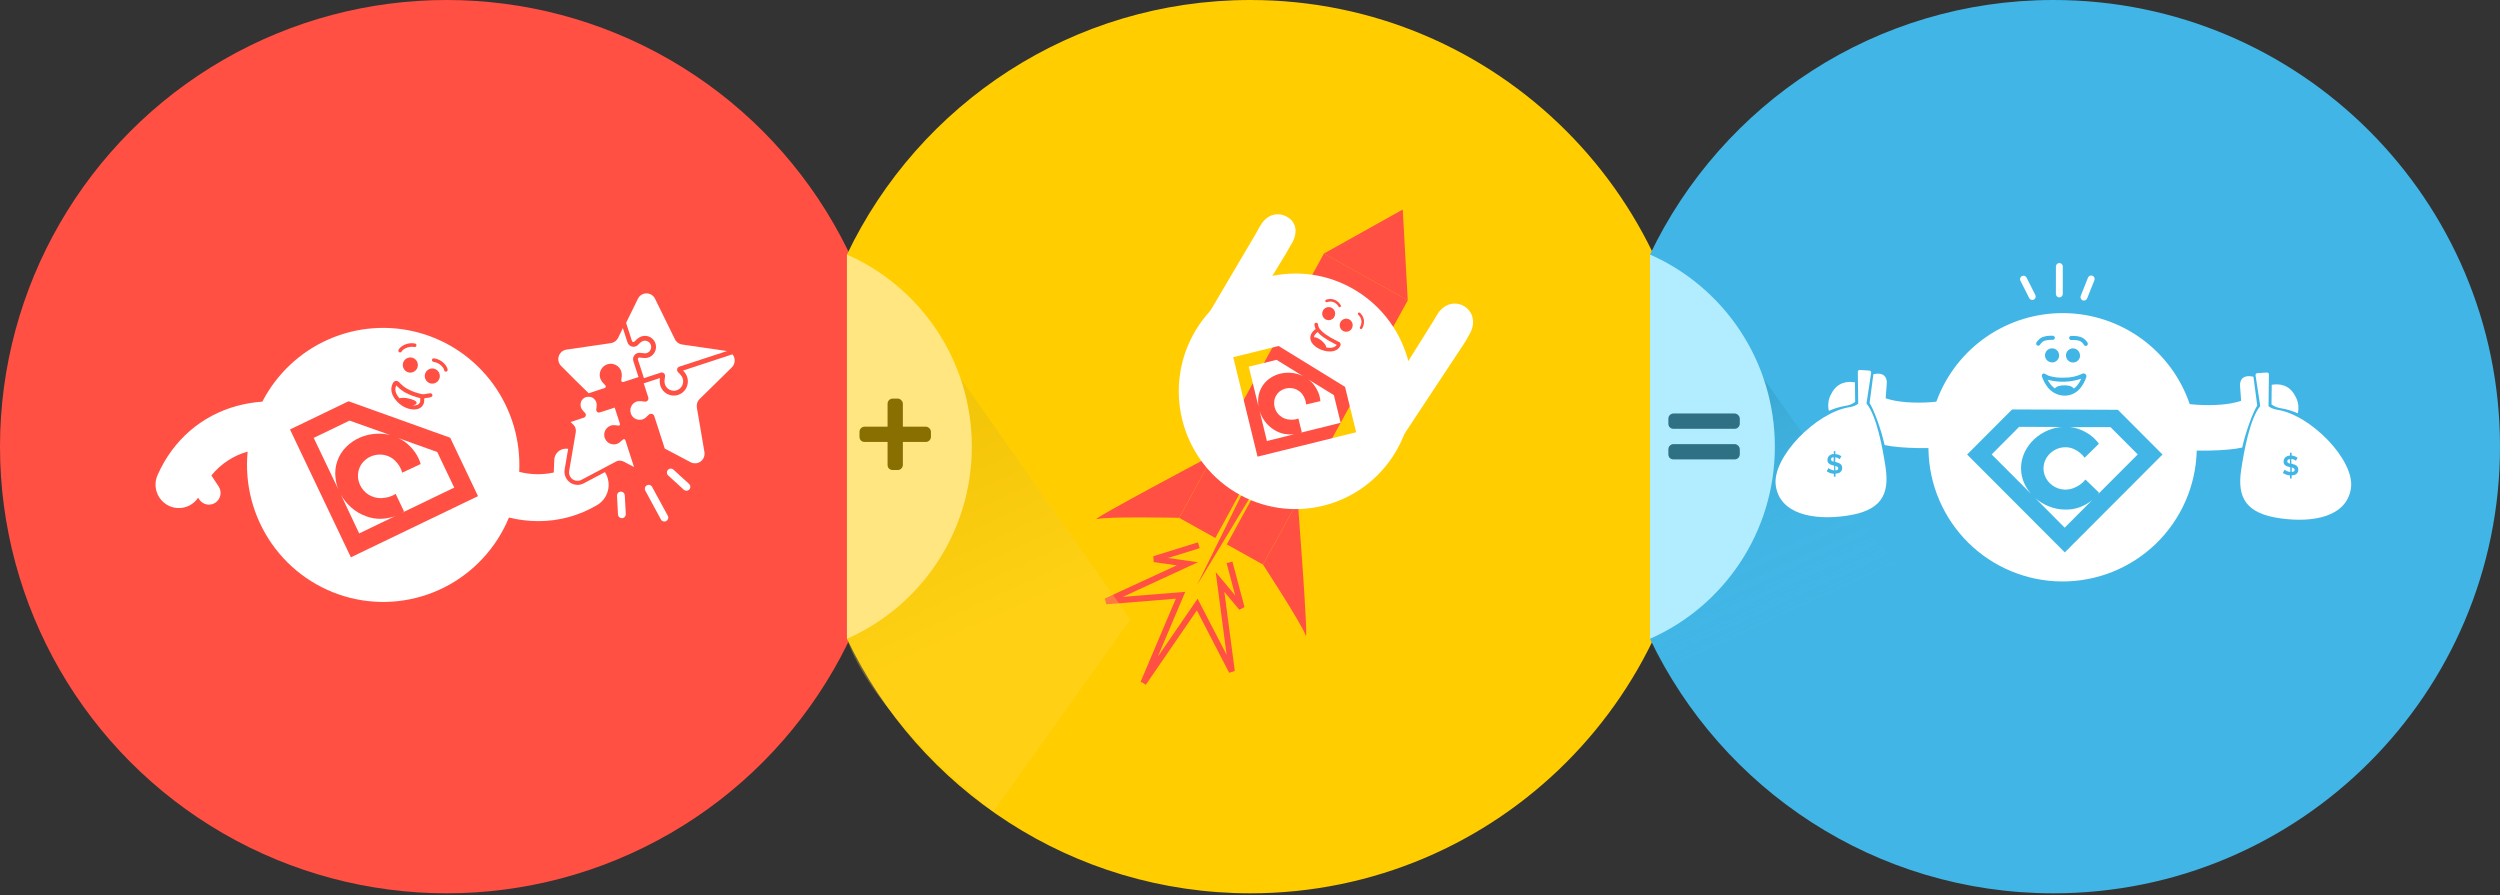
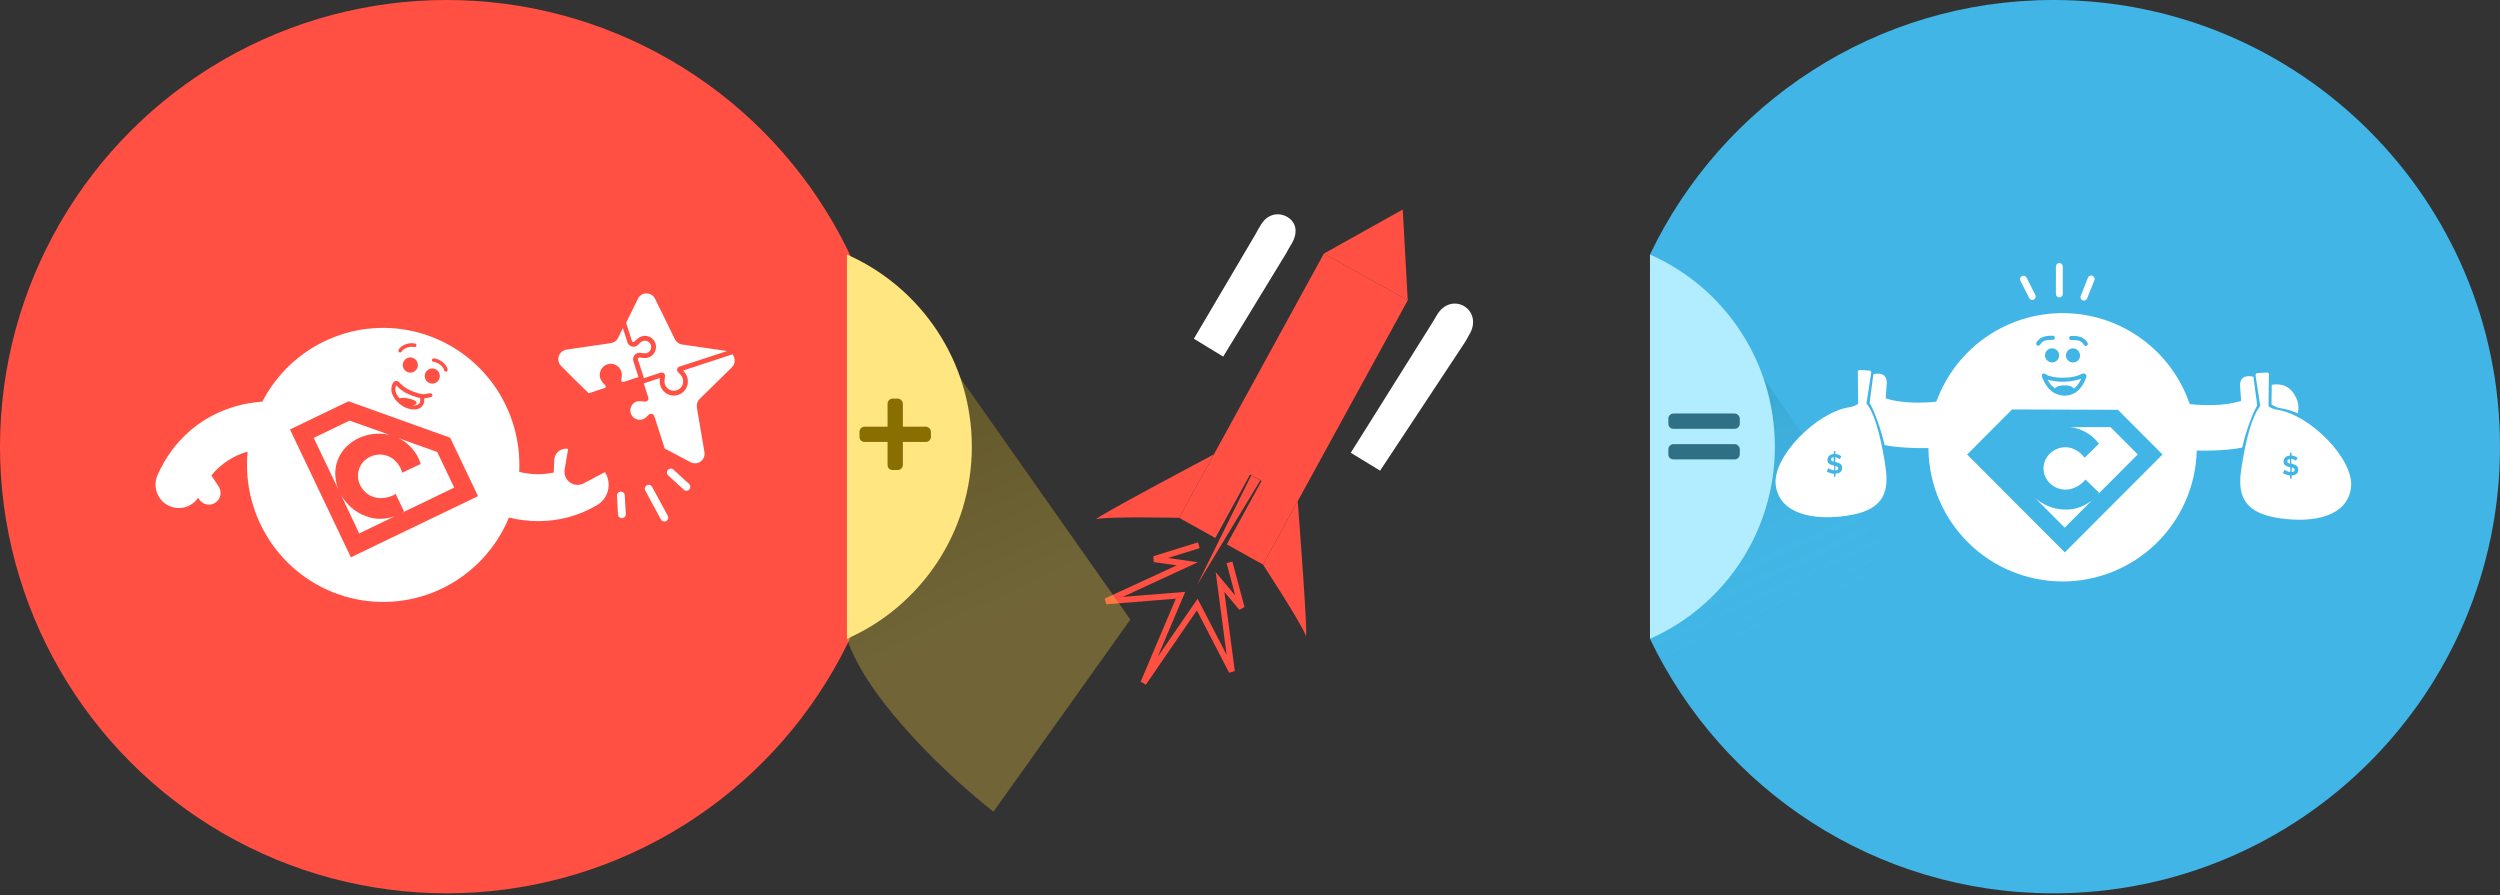
<svg xmlns="http://www.w3.org/2000/svg" width="980" height="351" viewBox="0 0 980 351" fill="none">
  <rect x="0" y="0" width="980" height="351" fill="#333333" stroke="none" />
  <circle cx="175.09" cy="175.09" r="175.09" fill="#FF5043" />
  <g clip-path="url(#clip0_2673_11132)">
    <path d="M261.843 184.173C261.704 184.323 261.595 184.498 261.524 184.69C261.452 184.882 261.419 185.086 261.427 185.291C261.434 185.495 261.482 185.697 261.568 185.882C261.654 186.068 261.775 186.235 261.925 186.373L268.036 191.961C268.183 192.099 268.356 192.206 268.545 192.276C268.733 192.347 268.934 192.379 269.135 192.371C269.336 192.364 269.533 192.316 269.716 192.232C269.899 192.147 270.063 192.027 270.2 191.879C270.337 191.731 270.443 191.556 270.513 191.367C270.583 191.177 270.615 190.975 270.607 190.773C270.6 190.571 270.553 190.372 270.469 190.188C270.385 190.004 270.266 189.839 270.118 189.701L264.008 184.113C263.862 183.974 263.69 183.865 263.502 183.793C263.314 183.721 263.114 183.686 262.913 183.692C262.712 183.697 262.514 183.743 262.331 183.826C262.147 183.908 261.981 184.026 261.843 184.173Z" fill="white" />
    <path d="M242.265 193.204C242.129 193.352 242.023 193.525 241.953 193.714C241.884 193.903 241.852 194.103 241.861 194.304L242.249 201.636C242.256 201.838 242.303 202.037 242.387 202.221C242.471 202.405 242.59 202.57 242.737 202.708C242.885 202.846 243.058 202.953 243.246 203.023C243.435 203.093 243.635 203.126 243.836 203.118C244.037 203.111 244.235 203.063 244.418 202.979C244.6 202.894 244.765 202.775 244.902 202.626C245.038 202.478 245.145 202.304 245.215 202.114C245.285 201.924 245.317 201.723 245.309 201.52L244.916 194.2C244.904 193.896 244.804 193.602 244.626 193.355C244.449 193.108 244.203 192.92 243.919 192.814C243.635 192.708 243.327 192.689 243.032 192.76C242.738 192.83 242.471 192.987 242.265 193.21V193.204Z" fill="white" />
    <path d="M253.649 190.196C253.469 190.279 253.308 190.397 253.173 190.542C252.966 190.768 252.83 191.051 252.784 191.355C252.737 191.658 252.781 191.969 252.911 192.247L259.043 203.55C259.129 203.733 259.249 203.897 259.398 204.034C259.546 204.17 259.72 204.275 259.909 204.344C260.098 204.413 260.299 204.443 260.499 204.434C260.7 204.425 260.897 204.376 261.079 204.29C261.261 204.204 261.424 204.083 261.56 203.933C261.695 203.784 261.8 203.609 261.868 203.419C261.937 203.228 261.967 203.026 261.958 202.824C261.948 202.622 261.9 202.424 261.814 202.241L255.682 190.966C255.6 190.78 255.482 190.612 255.335 190.473C255.188 190.333 255.015 190.224 254.826 190.153C254.636 190.081 254.435 190.048 254.233 190.055C254.031 190.063 253.832 190.111 253.649 190.196Z" fill="white" />
    <path d="M132.217 180.769C132.931 178.701 134.099 176.821 135.633 175.269C137.163 173.704 138.978 172.449 140.978 171.573C143.053 170.662 145.276 170.138 147.537 170.028C149.391 169.919 151.25 170.105 153.046 170.578L137.01 164.874L122.98 171.65L132.6 191.786C132.028 190.314 131.66 188.771 131.507 187.199C131.26 185.029 131.503 182.831 132.217 180.769Z" fill="white" />
    <path d="M149.443 203.369C147.426 203.43 145.417 203.092 143.529 202.373C141.308 201.593 139.264 200.373 137.517 198.787C135.997 197.424 134.706 195.823 133.691 194.046L140.797 209.105L154.936 202.291C154.674 202.39 154.417 202.489 154.143 202.577C152.617 203.044 151.037 203.31 149.443 203.369Z" fill="white" />
    <path d="M159.835 156.145C161.873 156.525 163.453 157.245 163.305 158.026C163.223 158.494 162.589 158.802 161.666 158.906C162.297 159.003 162.941 158.947 163.546 158.741C163.798 158.652 164.027 158.506 164.216 158.316C164.405 158.126 164.55 157.895 164.639 157.641C164.722 157.35 164.751 157.047 164.726 156.745C164.708 156.516 164.708 156.286 164.726 156.057C162.672 155.592 160.688 154.852 158.829 153.857C157.723 153.233 156.707 152.457 155.812 151.553C155.752 151.492 155.686 151.415 155.621 151.338C155.555 151.261 155.451 151.151 155.364 151.069C155.25 151.291 155.16 151.526 155.096 151.767C154.67 153.208 155.435 154.814 156.566 156.112C157.645 155.883 158.761 155.895 159.835 156.145Z" fill="white" />
    <path d="M237.334 185.4C237.269 185.29 237.198 185.185 237.127 185.075L228.797 189.475C228.06 189.863 227.241 190.067 226.409 190.069C225.66 190.069 224.92 189.904 224.241 189.586C223.563 189.268 222.961 188.805 222.478 188.229C221.996 187.653 221.644 186.978 221.448 186.251C221.252 185.524 221.216 184.762 221.342 184.019L222.714 175.962C222.483 175.916 222.249 175.886 222.014 175.874C220.806 175.828 219.629 176.265 218.74 177.089C217.851 177.914 217.323 179.059 217.27 180.274L217.079 185.224C212.604 186.199 207.964 186.106 203.53 184.954C204.14 172.71 200.571 160.624 193.415 150.702C186.259 140.78 175.947 133.619 164.19 130.407C152.433 127.195 139.938 128.125 128.778 133.042C117.619 137.96 108.466 146.57 102.838 157.443C99.504 157.677 96.198 158.23 92.968 159.093C78.938 162.91 67.87 172.508 61.814 186.12C60.852 188.216 60.709 190.598 61.414 192.795C62.119 194.991 63.62 196.84 65.618 197.973C67.615 199.107 69.964 199.442 72.196 198.912C74.428 198.382 76.38 197.026 77.664 195.113L78.074 195.74C78.402 196.246 78.826 196.681 79.321 197.022C79.816 197.363 80.374 197.602 80.961 197.726C81.548 197.85 82.154 197.857 82.743 197.745C83.333 197.634 83.895 197.407 84.398 197.076C84.9 196.746 85.333 196.32 85.672 195.822C86.01 195.323 86.248 194.762 86.371 194.171C86.495 193.581 86.501 192.971 86.39 192.378C86.28 191.784 86.054 191.219 85.726 190.713L82.862 186.379C86.521 181.856 91.487 178.588 97.072 177.029C95.834 189.839 99.206 202.671 106.575 213.19C113.944 223.709 124.821 231.217 137.227 234.348C149.632 237.478 162.743 236.024 174.172 230.248C185.602 224.473 194.592 214.761 199.507 202.879C203.282 203.807 207.154 204.279 211.04 204.287C219.152 204.3 227.118 202.117 234.104 197.967C236.186 196.73 237.696 194.712 238.301 192.356C238.907 190 238.559 187.498 237.334 185.4ZM169.332 141.07C169.358 140.885 169.455 140.718 169.602 140.605C169.749 140.492 169.935 140.441 170.119 140.465C173.398 140.91 175.328 143.561 175.481 144.92C175.491 145.012 175.484 145.105 175.458 145.194C175.433 145.282 175.39 145.365 175.333 145.438C175.275 145.51 175.204 145.57 175.124 145.614C175.043 145.658 174.954 145.686 174.863 145.695H174.787C174.614 145.696 174.448 145.633 174.319 145.517C174.191 145.401 174.11 145.241 174.092 145.068C174.005 144.265 172.48 142.197 169.933 141.851C169.751 141.826 169.586 141.731 169.474 141.584C169.361 141.438 169.31 141.253 169.332 141.07ZM166.681 146.399C166.88 145.847 167.237 145.366 167.707 145.017C168.178 144.669 168.74 144.469 169.324 144.442C169.907 144.416 170.485 144.564 170.985 144.868C171.484 145.173 171.883 145.619 172.13 146.152C172.378 146.684 172.463 147.278 172.374 147.859C172.286 148.44 172.028 148.982 171.633 149.415C171.239 149.849 170.726 150.154 170.158 150.294C169.591 150.434 168.995 150.401 168.447 150.2C167.713 149.93 167.116 149.378 166.785 148.666C166.454 147.954 166.417 147.139 166.681 146.399ZM156.209 137.176C156.756 135.933 159.434 134.024 162.697 134.651C162.878 134.689 163.037 134.796 163.139 134.951C163.241 135.105 163.279 135.294 163.243 135.476C163.208 135.658 163.102 135.818 162.949 135.921C162.797 136.024 162.609 136.062 162.429 136.026C159.904 135.542 157.811 137.022 157.472 137.759C157.416 137.88 157.326 137.983 157.214 138.055C157.101 138.128 156.971 138.166 156.838 138.166C156.738 138.166 156.639 138.143 156.548 138.1C156.383 138.021 156.255 137.88 156.191 137.708C156.128 137.535 156.134 137.344 156.209 137.176ZM163.626 144.095C163.428 144.648 163.072 145.13 162.602 145.479C162.132 145.829 161.569 146.03 160.985 146.057C160.402 146.084 159.823 145.936 159.323 145.632C158.823 145.328 158.423 144.882 158.176 144.349C157.928 143.817 157.843 143.222 157.931 142.641C158.02 142.059 158.277 141.518 158.672 141.084C159.067 140.65 159.58 140.344 160.148 140.205C160.716 140.065 161.312 140.098 161.861 140.3C162.595 140.568 163.193 141.118 163.524 141.83C163.855 142.541 163.892 143.356 163.626 144.095ZM153.591 151.245C153.897 150.211 154.274 149.644 154.816 149.408C154.994 149.329 155.189 149.293 155.383 149.3C155.578 149.308 155.769 149.36 155.941 149.452C156.278 149.646 156.577 149.902 156.821 150.205L156.964 150.365C157.751 151.166 158.647 151.851 159.625 152.4C161.503 153.434 163.532 154.158 165.637 154.545C165.946 154.557 166.255 154.54 166.561 154.495C167.259 154.325 167.97 154.211 168.687 154.154C168.817 154.149 168.947 154.175 169.065 154.23C169.183 154.286 169.286 154.369 169.365 154.473C169.455 154.599 169.506 154.749 169.511 154.904C169.516 155.059 169.474 155.211 169.392 155.342C169.225 155.541 168.995 155.677 168.742 155.727C168.742 155.727 168.742 155.727 168.703 155.727C168.134 155.88 167.553 155.981 166.965 156.03L166.506 156.112C166.434 156.123 166.364 156.145 166.299 156.178C166.299 156.217 166.299 156.481 166.299 156.657C166.331 157.157 166.27 157.659 166.118 158.136C165.954 158.604 165.69 159.031 165.346 159.386C165.001 159.741 164.584 160.017 164.123 160.193C163.539 160.418 162.918 160.528 162.292 160.518C160.961 160.481 159.654 160.147 158.467 159.539C155.892 158.263 152.58 154.715 153.591 151.267V151.245ZM137.544 218.466L113.682 168.35L136.637 157.295L176.481 171.595L187.379 194.491L137.544 218.466Z" fill="white" />
    <path d="M156.1 171.705C157.421 172.287 158.646 173.068 159.735 174.02C160.942 175.079 162.011 176.288 162.916 177.617C163.788 178.938 164.458 180.382 164.905 181.902L157.674 185.279C157.424 184.353 157.039 183.469 156.532 182.655C156.032 181.847 155.429 181.107 154.739 180.455C153.901 179.657 152.899 179.052 151.804 178.684C150.731 178.298 149.592 178.134 148.454 178.2C147.337 178.259 146.242 178.527 145.224 178.992C144.213 179.453 143.299 180.102 142.529 180.906C141.749 181.734 141.152 182.718 140.775 183.793C140.398 184.869 140.251 186.012 140.343 187.149C140.443 188.261 140.753 189.344 141.256 190.339C141.759 191.344 142.444 192.245 143.278 192.995C145.003 194.526 147.243 195.339 149.541 195.267C150.507 195.221 151.465 195.074 152.4 194.827C153.352 194.55 154.26 194.141 155.1 193.611L158.379 200.492C158.095 200.695 157.8 200.882 157.499 201.042L178.055 191.142L171.404 177.194L156.1 171.705Z" fill="white" />
    <path d="M284.902 137.319L285.088 137.357L284.902 137.319Z" fill="white" />
    <path d="M287.82 140.157C287.671 139.694 287.433 139.264 287.121 138.892L285.558 139.403L267.74 145.25C268.475 145.96 269.036 146.832 269.38 147.796C269.604 148.491 269.69 149.224 269.633 149.952C269.576 150.68 269.377 151.39 269.047 152.041C268.718 152.692 268.264 153.271 267.712 153.746C267.16 154.22 266.52 154.581 265.83 154.806C265.139 155.032 264.411 155.119 263.688 155.061C262.964 155.004 262.258 154.804 261.612 154.472C260.965 154.14 260.389 153.683 259.918 153.128C259.446 152.572 259.088 151.929 258.864 151.234C258.579 150.246 258.527 149.205 258.711 148.192L252.972 150.073L252.344 150.277L254.12 155.777C254.153 155.878 254.173 155.984 254.18 156.09C254.202 156.412 254.102 156.73 253.901 156.981C253.837 157.061 253.763 157.133 253.683 157.196L253.601 157.245C253.546 157.286 253.487 157.32 253.426 157.35L253.316 157.388C253.256 157.388 253.202 157.427 253.142 157.438H253.016H252.901H252.775C252.617 157.438 252.458 157.405 252.3 157.383L251.945 157.339L251.721 157.306L251.343 157.267H251.24C251.085 157.259 250.93 157.259 250.775 157.267H250.671C250.54 157.267 250.403 157.267 250.267 157.267H250.13C249.713 157.335 249.311 157.476 248.944 157.685C248.733 157.806 248.535 157.948 248.354 158.109C248.263 158.186 248.177 158.268 248.097 158.356C248.015 158.441 247.938 158.531 247.867 158.626C247.498 159.091 247.25 159.641 247.146 160.226C247.036 160.83 247.078 161.452 247.266 162.036C247.324 162.206 247.393 162.371 247.474 162.531L247.523 162.63C247.603 162.781 247.692 162.926 247.791 163.064C247.808 163.089 247.826 163.113 247.845 163.136C247.94 163.26 248.042 163.377 248.152 163.488L248.201 163.543C248.321 163.658 248.449 163.765 248.583 163.862L248.671 163.928C248.808 164.023 248.95 164.109 249.097 164.186H249.124C249.27 164.257 249.42 164.319 249.573 164.373L249.671 164.406C249.828 164.457 249.989 164.495 250.152 164.522H250.245C250.399 164.546 250.554 164.559 250.709 164.56H250.775C250.94 164.561 251.104 164.548 251.267 164.522H251.382C251.553 164.492 251.723 164.452 251.89 164.401C252.147 164.315 252.392 164.198 252.622 164.054C252.796 163.943 252.962 163.82 253.12 163.686C253.579 163.317 253.983 162.883 254.42 162.492C254.492 162.429 254.571 162.376 254.655 162.333L254.732 162.294C254.797 162.265 254.865 162.241 254.934 162.223H255.005C255.093 162.214 255.18 162.214 255.268 162.223C255.378 162.224 255.488 162.239 255.596 162.267C255.697 162.295 255.794 162.335 255.885 162.388C256.165 162.547 256.376 162.806 256.476 163.114L260.58 175.835L270.691 181.181C270.838 181.263 270.992 181.331 271.15 181.385L271.298 181.434C271.407 181.467 271.511 181.5 271.62 181.522C271.682 181.537 271.744 181.548 271.806 181.555L272.107 181.599H272.298H272.555H272.883C272.96 181.599 273.036 181.599 273.107 181.566L273.441 181.489L273.648 181.429C273.763 181.39 273.878 181.335 273.993 181.286L274.162 181.209C274.33 181.123 274.49 181.023 274.643 180.912C275.214 180.495 275.656 179.922 275.916 179.262C276.047 178.94 276.131 178.601 276.168 178.255C276.208 177.904 276.199 177.548 276.14 177.199L273.167 159.759C273.064 159.156 273.109 158.536 273.298 157.955C273.343 157.81 273.397 157.668 273.462 157.531C273.563 157.312 273.686 157.104 273.829 156.91C273.955 156.735 274.094 156.569 274.244 156.415L280.622 150.161L286.837 144.062C287.044 143.865 287.228 143.643 287.383 143.402C287.465 143.27 287.536 143.138 287.607 143C287.797 142.608 287.919 142.186 287.968 141.752C288.032 141.216 287.982 140.672 287.82 140.157Z" fill="white" />
-     <path d="M248.119 134.063C248.173 134.071 248.228 134.071 248.283 134.063C248.433 134.063 248.579 134.008 248.693 133.909C248.868 133.755 249.031 133.595 249.212 133.425C249.83 132.738 250.599 132.207 251.458 131.874C252.054 131.673 252.686 131.605 253.311 131.675C253.935 131.745 254.537 131.951 255.075 132.278C255.612 132.606 256.073 133.047 256.423 133.572C256.774 134.096 257.008 134.692 257.107 135.316C257.206 135.94 257.169 136.579 256.999 137.188C256.828 137.796 256.528 138.36 256.119 138.84C255.71 139.32 255.202 139.705 254.63 139.967C254.058 140.23 253.437 140.364 252.808 140.36C252.339 140.35 251.872 140.307 251.409 140.234C251.169 140.201 250.933 140.168 250.704 140.146H250.655C250.562 140.145 250.469 140.165 250.385 140.205C250.301 140.245 250.227 140.304 250.168 140.377C250.105 140.458 250.062 140.554 250.044 140.655C250.026 140.757 250.033 140.862 250.064 140.96L252.42 148.242L259.028 146.08C259.232 146.015 259.448 146.002 259.658 146.042C259.868 146.082 260.065 146.175 260.23 146.311C260.396 146.447 260.525 146.622 260.606 146.821C260.687 147.02 260.718 147.236 260.695 147.45C260.597 148.506 260.301 149.556 260.646 150.629C260.947 151.56 261.603 152.333 262.47 152.778C263.337 153.222 264.344 153.302 265.27 152.999C266.195 152.697 266.963 152.036 267.405 151.164C267.847 150.291 267.926 149.278 267.625 148.346C267.281 147.246 266.428 146.597 265.734 145.8C265.594 145.639 265.496 145.446 265.448 145.238C265.4 145.03 265.405 144.813 265.461 144.606C265.516 144.401 265.622 144.213 265.768 144.06C265.914 143.906 266.096 143.791 266.297 143.726L284.973 137.621L284.787 137.583L283.344 137.374L267.385 135.042C267.232 135.019 267.08 134.988 266.931 134.948C266.495 134.827 266.084 134.628 265.718 134.36C265.594 134.272 265.477 134.174 265.368 134.068C265.033 133.754 264.757 133.381 264.554 132.968L256.776 117.106C256.464 116.471 255.981 115.936 255.382 115.564C254.783 115.191 254.092 114.996 253.388 115C253.225 115 253.062 115.011 252.901 115.033C252.037 115.158 251.242 115.582 250.655 116.232C250.416 116.493 250.215 116.788 250.059 117.106L246.233 124.922L245.43 126.572L247.725 133.667C247.754 133.76 247.805 133.845 247.874 133.914C247.942 133.982 248.026 134.034 248.119 134.063Z" fill="white" />
-     <path d="M244.713 172.15C244.666 172.142 244.618 172.142 244.571 172.15C244.505 172.149 244.44 172.162 244.38 172.189C244.319 172.211 244.264 172.245 244.216 172.288C244.074 172.414 243.937 172.546 243.795 172.684H243.762H243.735C243.474 172.951 243.194 173.199 242.899 173.426C242.617 173.639 242.308 173.811 241.98 173.938C241.923 173.969 241.862 173.995 241.8 174.015C241.611 174.079 241.417 174.127 241.221 174.158C241.025 174.189 240.828 174.204 240.63 174.202C240.032 174.202 239.443 174.06 238.909 173.789C238.305 173.474 237.795 173.001 237.433 172.421C237.071 171.841 236.869 171.174 236.848 170.489C236.846 170.242 236.867 169.996 236.908 169.752C237.018 169.133 237.279 168.551 237.668 168.058C238.052 167.578 238.547 167.2 239.111 166.958L239.466 166.821C239.645 166.764 239.828 166.722 240.013 166.694C240.212 166.666 240.413 166.651 240.614 166.65C240.923 166.655 241.232 166.678 241.538 166.722L241.838 166.76L242.166 166.799L242.45 166.837H242.5C242.581 166.839 242.661 166.822 242.734 166.787C242.807 166.751 242.871 166.699 242.92 166.634C242.955 166.591 242.982 166.543 243.002 166.491C243.031 166.419 243.044 166.342 243.041 166.265C243.037 166.22 243.028 166.176 243.013 166.133L240.958 159.77L239.084 160.386L235.192 161.656C235.089 161.686 234.982 161.703 234.875 161.706H234.842C234.779 161.712 234.715 161.712 234.651 161.706H234.624C234.553 161.69 234.483 161.668 234.416 161.64H234.356C234.283 161.605 234.213 161.563 234.148 161.513C234.073 161.455 234.007 161.387 233.951 161.31C233.898 161.236 233.852 161.157 233.815 161.073C233.743 160.9 233.715 160.711 233.733 160.523C233.76 160.193 233.815 159.858 233.859 159.528C233.859 159.528 233.859 159.478 233.859 159.456C233.884 159.236 233.9 159.016 233.908 158.796C233.92 158.441 233.872 158.086 233.766 157.746C233.728 157.632 233.684 157.52 233.634 157.41C233.634 157.41 233.607 157.361 233.596 157.333C233.585 157.306 233.514 157.168 233.47 157.097L233.421 157.02C233.373 156.941 233.321 156.866 233.263 156.794L233.23 156.75C232.875 156.278 232.396 155.914 231.847 155.7C231.155 155.512 230.427 155.495 229.727 155.65C229.022 155.882 228.42 156.353 228.021 156.981C227.972 157.064 227.923 157.152 227.879 157.24C227.835 157.33 227.794 157.421 227.759 157.515C227.725 157.601 227.696 157.689 227.672 157.779C227.672 157.779 227.672 157.834 227.672 157.856C227.672 157.878 227.633 158.01 227.622 158.081V158.186C227.622 158.257 227.622 158.323 227.595 158.395C227.598 158.437 227.598 158.479 227.595 158.521C227.595 158.582 227.595 158.648 227.595 158.708C227.592 158.76 227.592 158.811 227.595 158.862C227.595 158.917 227.595 158.972 227.595 159.027C227.602 159.105 227.615 159.182 227.633 159.258C227.633 159.258 227.633 159.313 227.633 159.346C227.633 159.379 227.688 159.555 227.721 159.66C227.835 159.997 228.003 160.313 228.218 160.595C228.356 160.786 228.504 160.969 228.661 161.145L229.142 161.651C229.218 161.733 229.3 161.821 229.371 161.909C229.495 162.049 229.582 162.217 229.623 162.399C229.646 162.489 229.655 162.581 229.65 162.674C229.65 162.767 229.638 162.86 229.612 162.949C229.564 163.129 229.472 163.293 229.344 163.427C229.216 163.563 229.056 163.663 228.879 163.719L223.671 165.424L224.764 166.485C225.144 166.859 225.428 167.32 225.592 167.829C225.756 168.338 225.794 168.879 225.704 169.406L223.108 184.63C223.033 185.087 223.051 185.555 223.163 186.005C223.24 186.297 223.354 186.578 223.501 186.841C223.731 187.241 224.042 187.587 224.414 187.858C224.547 187.956 224.688 188.042 224.835 188.117L224.983 188.183C225.082 188.232 225.184 188.274 225.289 188.309L225.469 188.364L225.753 188.43L225.95 188.458C226.046 188.463 226.143 188.463 226.24 188.458H226.464H226.633C226.721 188.452 226.809 188.441 226.895 188.425H227.054L227.333 188.342L227.469 188.304C227.605 188.252 227.738 188.194 227.868 188.128L236.772 183.414L241.456 180.934C241.81 180.748 242.195 180.629 242.592 180.582C242.722 180.574 242.851 180.574 242.981 180.582C243.244 180.58 243.506 180.612 243.762 180.675C244.021 180.736 244.271 180.83 244.505 180.956L248.539 183.09L245.134 172.552C245.108 172.452 245.055 172.361 244.981 172.29C244.906 172.219 244.814 172.171 244.713 172.15Z" fill="white" />
+     <path d="M248.119 134.063C248.173 134.071 248.228 134.071 248.283 134.063C248.433 134.063 248.579 134.008 248.693 133.909C249.83 132.738 250.599 132.207 251.458 131.874C252.054 131.673 252.686 131.605 253.311 131.675C253.935 131.745 254.537 131.951 255.075 132.278C255.612 132.606 256.073 133.047 256.423 133.572C256.774 134.096 257.008 134.692 257.107 135.316C257.206 135.94 257.169 136.579 256.999 137.188C256.828 137.796 256.528 138.36 256.119 138.84C255.71 139.32 255.202 139.705 254.63 139.967C254.058 140.23 253.437 140.364 252.808 140.36C252.339 140.35 251.872 140.307 251.409 140.234C251.169 140.201 250.933 140.168 250.704 140.146H250.655C250.562 140.145 250.469 140.165 250.385 140.205C250.301 140.245 250.227 140.304 250.168 140.377C250.105 140.458 250.062 140.554 250.044 140.655C250.026 140.757 250.033 140.862 250.064 140.96L252.42 148.242L259.028 146.08C259.232 146.015 259.448 146.002 259.658 146.042C259.868 146.082 260.065 146.175 260.23 146.311C260.396 146.447 260.525 146.622 260.606 146.821C260.687 147.02 260.718 147.236 260.695 147.45C260.597 148.506 260.301 149.556 260.646 150.629C260.947 151.56 261.603 152.333 262.47 152.778C263.337 153.222 264.344 153.302 265.27 152.999C266.195 152.697 266.963 152.036 267.405 151.164C267.847 150.291 267.926 149.278 267.625 148.346C267.281 147.246 266.428 146.597 265.734 145.8C265.594 145.639 265.496 145.446 265.448 145.238C265.4 145.03 265.405 144.813 265.461 144.606C265.516 144.401 265.622 144.213 265.768 144.06C265.914 143.906 266.096 143.791 266.297 143.726L284.973 137.621L284.787 137.583L283.344 137.374L267.385 135.042C267.232 135.019 267.08 134.988 266.931 134.948C266.495 134.827 266.084 134.628 265.718 134.36C265.594 134.272 265.477 134.174 265.368 134.068C265.033 133.754 264.757 133.381 264.554 132.968L256.776 117.106C256.464 116.471 255.981 115.936 255.382 115.564C254.783 115.191 254.092 114.996 253.388 115C253.225 115 253.062 115.011 252.901 115.033C252.037 115.158 251.242 115.582 250.655 116.232C250.416 116.493 250.215 116.788 250.059 117.106L246.233 124.922L245.43 126.572L247.725 133.667C247.754 133.76 247.805 133.845 247.874 133.914C247.942 133.982 248.026 134.034 248.119 134.063Z" fill="white" />
    <path d="M225.511 149.007L230.758 154.155L235.382 152.637L237.049 152.087C237.146 152.056 237.235 152.002 237.305 151.927C237.376 151.853 237.427 151.762 237.453 151.663C237.476 151.567 237.475 151.468 237.453 151.372C237.43 151.277 237.385 151.188 237.322 151.113C237.169 150.937 237.01 150.772 236.841 150.563C236.158 149.941 235.628 149.167 235.294 148.303C234.94 147.201 235.035 146.003 235.558 144.972C236.081 143.941 236.99 143.162 238.084 142.805C239.179 142.449 240.369 142.544 241.394 143.071C242.418 143.597 243.193 144.512 243.547 145.613C243.78 146.512 243.805 147.453 243.618 148.363C243.585 148.611 243.553 148.842 243.531 149.073C243.521 149.176 243.536 149.281 243.576 149.377C243.616 149.473 243.68 149.557 243.76 149.623C243.871 149.71 244.008 149.756 244.148 149.755C244.212 149.763 244.276 149.763 244.34 149.755L250.292 147.808L248.291 141.604C248.162 141.226 248.124 140.823 248.182 140.428C248.239 140.033 248.39 139.658 248.621 139.334C248.852 139.009 249.157 138.746 249.511 138.564C249.864 138.383 250.256 138.29 250.652 138.293H250.882L251.663 138.392C252.043 138.453 252.427 138.49 252.811 138.502C253.065 138.508 253.318 138.47 253.56 138.392C253.87 138.293 254.157 138.132 254.403 137.92C254.65 137.707 254.852 137.447 254.997 137.154C255.19 136.776 255.283 136.355 255.268 135.931C255.253 135.507 255.129 135.094 254.91 134.731C254.691 134.369 254.383 134.069 254.015 133.86C253.648 133.652 253.233 133.542 252.811 133.541C252.551 133.539 252.293 133.58 252.046 133.662C251.461 133.912 250.937 134.288 250.51 134.762C250.313 134.954 250.128 135.136 249.964 135.312C249.509 135.709 248.927 135.928 248.324 135.928C248.102 135.928 247.882 135.899 247.668 135.84C247.27 135.73 246.906 135.522 246.609 135.233C246.312 134.945 246.091 134.586 245.968 134.19L244.17 128.618L242.301 132.435C242.03 132.984 241.631 133.459 241.138 133.819C240.645 134.18 240.073 134.414 239.47 134.503L222.068 137.05C221.72 137.099 221.382 137.197 221.062 137.341C220.748 137.486 220.454 137.671 220.187 137.891C219.518 138.461 219.067 139.248 218.914 140.117C218.76 140.986 218.913 141.881 219.346 142.649C219.519 142.957 219.736 143.239 219.991 143.485L225.511 149.007Z" fill="white" />
  </g>
-   <path d="M490.12 350.18C586.82 350.18 665.21 271.79 665.21 175.09C665.21 78.391 586.82 0 490.12 0C420.38 0 360.164 40.773 332.008 99.782V250.398C360.164 309.407 420.38 350.18 490.12 350.18Z" fill="#FFCD00" />
  <path fill-rule="evenodd" clip-rule="evenodd" d="M551.846 117.701L518.979 99.381L462.223 202.983L476.399 210.885L490.02 186.02L494.534 188.536L480.913 213.401L495.089 221.302L551.846 117.701Z" fill="#FF5043" />
  <path d="M511.801 249.065C510.508 244.924 495.086 221.307 495.086 221.307L508.71 196.438C508.71 196.438 513.094 253.207 511.801 249.065Z" fill="#FF5043" />
  <path d="M430.02 203.482C434.184 202.383 462.213 202.985 462.213 202.985L475.837 178.116C475.837 178.116 425.856 204.581 430.02 203.482Z" fill="#FF5043" />
  <path d="M469.238 229.329L494.033 188.308L490.475 186.325L469.238 229.329Z" fill="#FF5043" />
  <path d="M549.875 82.136L551.834 117.716L518.969 99.396L549.875 82.136Z" fill="#FF5043" />
  <path d="M469.583 212.605L452.093 218.036L452.275 220.339L461.291 221.612L433.086 234.623L433.668 236.88L460.929 234.681L447.108 267.296L448.187 267.761L449.152 268.435L469.172 239.275L481.834 263.727L484.037 263.023L479.949 232.012L485.815 239.034L487.845 237.964L483.097 220.137L480.83 220.752L484.21 233.439L476.562 224.284L480.834 256.683L469.454 234.707L453.823 257.473L464.614 232.009L440.113 233.985L469.58 220.392L457.826 218.732L470.273 214.868L469.583 212.605Z" fill="#FF5043" />
  <path d="M573.998 134.564C574.998 133.064 575.314 132.234 576.019 131.059C578.622 126.722 577.492 122.198 573.998 120.064C570.505 117.931 565.97 118.997 563.368 123.333C562.662 124.508 561.498 126.564 560.498 128.064L529.508 177.484L540.998 184.5L573.998 134.564Z" fill="white" />
  <path d="M504.262 99.137C504.762 98.137 505.557 96.812 506.262 95.637C508.864 91.3 508.255 87.27 504.762 85.137C501.268 83.004 496.864 83.801 494.262 88.137C493.556 89.312 492.762 90.637 492.262 91.637L468 132.779L479.49 139.795L504.262 99.137Z" fill="white" />
-   <path fill-rule="evenodd" clip-rule="evenodd" d="M547.001 177.304C533.911 199.114 505.772 206.091 484.15 192.888C462.528 179.685 455.61 151.301 468.7 129.491C481.789 107.681 509.928 100.703 531.55 113.906C553.173 127.11 560.09 155.494 547.001 177.304ZM526.434 125.263C525.218 125.971 524.802 127.539 525.504 128.766C526.206 129.993 527.761 130.413 528.977 129.705C530.193 128.997 530.61 127.428 529.908 126.201C529.205 124.975 527.65 124.554 526.434 125.263ZM518.64 124.226C517.938 122.999 518.355 121.431 519.571 120.722C520.787 120.014 522.342 120.435 523.044 121.661C523.746 122.888 523.33 124.456 522.114 125.165C520.898 125.873 519.342 125.453 518.64 124.226ZM533.115 122.643C532.916 122.451 532.6 122.457 532.408 122.656C532.217 122.855 532.223 123.172 532.422 123.363C532.452 123.391 532.48 123.42 532.509 123.448L533.111 128.21C532.958 128.439 533.018 128.749 533.246 128.903C533.475 129.058 533.786 128.998 533.941 128.769L533.526 128.489C533.941 128.769 533.941 128.769 533.941 128.768L533.941 128.768L533.942 128.767L533.944 128.763L533.951 128.753C533.956 128.745 533.963 128.735 533.971 128.721C533.988 128.694 534.011 128.656 534.039 128.608C534.094 128.512 534.167 128.375 534.244 128.204C534.399 127.862 534.574 127.374 534.657 126.793C534.825 125.611 534.6 124.071 533.115 122.643ZM532.509 123.448C533.65 124.597 533.793 125.764 533.667 126.652C533.601 127.117 533.459 127.513 533.333 127.792C533.27 127.931 533.212 128.04 533.171 128.112C533.15 128.148 533.134 128.174 533.124 128.191L533.113 128.208L533.112 128.209L533.112 128.21L533.111 128.21L532.509 123.448ZM525.59 119.695C525.59 119.695 525.59 119.696 525.155 119.917L525.59 119.696C525.715 119.942 525.617 120.243 525.371 120.368C525.125 120.493 524.825 120.395 524.699 120.15L524.699 120.149L524.699 120.149L524.699 120.149L524.699 120.149C524.699 120.148 524.702 120.147 525.144 119.922L524.699 120.148L524.698 120.147L524.688 120.129C524.679 120.112 524.663 120.085 524.642 120.05C524.599 119.979 524.533 119.876 524.442 119.753C524.259 119.508 523.983 119.193 523.611 118.912C522.883 118.363 521.766 117.924 520.16 118.441C519.898 118.526 519.616 118.381 519.531 118.118C519.446 117.856 519.591 117.574 519.854 117.489C521.811 116.858 523.262 117.397 524.213 118.114C524.679 118.466 525.02 118.856 525.244 119.156C525.356 119.307 525.44 119.437 525.498 119.532C525.526 119.579 525.548 119.618 525.564 119.646C525.571 119.66 525.577 119.671 525.582 119.679L525.587 119.69L525.589 119.693L525.59 119.695L525.59 119.695ZM513.935 131.036C514.264 130.305 514.858 129.622 515.715 128.994C515.517 128.555 515.345 128.002 515.246 127.311C515.191 126.923 515.458 126.563 515.843 126.507C516.228 126.451 516.584 126.72 516.64 127.108C516.77 128.018 517.044 128.563 517.253 128.863C517.335 128.982 517.409 129.066 517.465 129.121C517.512 129.156 517.557 129.193 517.601 129.234C517.695 129.301 517.768 129.389 517.818 129.487C518.363 130.181 519.972 131.616 524.555 133.901L524.626 133.917C525.251 134.054 525.759 134.751 525.437 135.478C524.739 137.055 523.201 137.692 521.631 137.771C520.059 137.851 518.308 137.393 516.864 136.621C515.44 135.861 514.167 134.713 513.764 133.302C513.557 132.574 513.591 131.8 513.935 131.036ZM523.988 135.202C523.531 135.911 522.689 136.296 521.56 136.353C521.044 136.379 520.492 136.333 519.934 136.224C519.895 135.516 519.155 134.432 518.01 133.504C516.916 132.617 515.763 132.124 515.057 132.182C515.08 131.999 515.132 131.813 515.217 131.623C515.412 131.19 515.798 130.702 516.478 130.191C516.484 130.193 516.491 130.195 516.498 130.198C516.53 130.209 516.562 130.224 516.59 130.239C516.614 130.261 516.638 130.281 516.66 130.299C517.38 131.254 519.215 132.825 523.957 135.187L523.967 135.192C523.974 135.195 523.981 135.199 523.988 135.202ZM501.223 135.629L527.258 151.647L531.611 169.449L492.957 179.006L483.429 140.028L501.223 135.629ZM509.587 169.688L525.538 165.741L522.878 154.883L512.864 148.723C513.71 149.33 514.461 150.064 515.088 150.899C515.785 151.827 516.363 152.84 516.808 153.914C517.234 154.977 517.499 156.098 517.593 157.241L511.994 158.55C511.952 157.858 511.809 157.175 511.571 156.524C511.332 155.88 511.014 155.269 510.625 154.705C510.149 154.016 509.53 153.441 508.81 153.018C508.109 152.586 507.33 152.3 506.519 152.175C505.722 152.051 504.91 152.078 504.125 152.255C503.345 152.432 502.606 152.756 501.947 153.21C501.275 153.678 500.709 154.284 500.287 154.988C499.864 155.692 499.595 156.478 499.496 157.295C499.4 158.095 499.458 158.906 499.666 159.684C499.875 160.469 500.227 161.207 500.706 161.86C501.702 163.203 503.169 164.111 504.808 164.398C505.495 164.509 506.192 164.548 506.888 164.514C507.6 164.458 508.302 164.304 508.973 164.055L510.293 169.415C510.064 169.514 509.826 169.605 509.587 169.688ZM510.868 147.494L500.397 141.052L489.51 143.742L493.348 159.423C493.152 158.298 493.113 157.151 493.23 156.016C493.389 154.446 493.892 152.932 494.702 151.582C495.512 150.233 496.609 149.081 497.914 148.211C499.221 147.335 500.681 146.716 502.217 146.387C503.813 146.056 505.454 146.016 507.065 146.271C508.389 146.473 509.672 146.886 510.868 147.494ZM495.778 165.089C494.904 163.902 494.229 162.58 493.776 161.174L496.633 172.88L507.605 170.162C507.406 170.195 507.207 170.226 507.005 170.248C505.855 170.351 504.697 170.304 503.559 170.109C502.119 169.851 500.743 169.31 499.508 168.518C498.051 167.637 496.782 166.471 495.778 165.089Z" fill="white" />
  <path d="M443.086 242.867L371.544 141.202L332.008 250.397C340.292 275.249 373.741 305.937 389.43 318.174L443.086 242.867Z" fill="url(#paint0_linear_2673_11132)" fill-opacity="0.3" />
  <path d="M380.958 175.09C380.958 141.406 360.821 112.458 332.008 99.782V250.397C360.821 237.722 380.958 208.774 380.958 175.09Z" fill="#FFE680" />
  <path d="M362.926 167.247C363.426 167.247 363.926 167.497 364.301 167.872C364.676 168.247 364.926 168.747 364.926 169.247V171.247C364.926 171.81 364.676 172.31 364.301 172.685C363.926 173.06 363.426 173.247 362.926 173.247H353.926V182.247C353.926 182.81 353.676 183.31 353.301 183.685C352.926 184.06 352.426 184.247 351.926 184.247H349.926C349.363 184.247 348.863 184.06 348.488 183.685C348.113 183.31 347.926 182.81 347.926 182.247V173.247H338.926C338.363 173.247 337.863 173.06 337.488 172.685C337.113 172.31 336.926 171.81 336.926 171.247V169.247C336.926 168.747 337.113 168.247 337.488 167.872C337.863 167.497 338.363 167.247 338.926 167.247H347.926V158.247C347.926 157.747 348.113 157.247 348.488 156.872C348.863 156.497 349.363 156.247 349.926 156.247H351.926C352.426 156.247 352.926 156.497 353.301 156.872C353.676 157.247 353.926 157.747 353.926 158.247V167.247H362.926Z" fill="#896F02" />
  <path d="M804.909 350.18C901.609 350.18 979.999 271.79 979.999 175.09C979.999 78.391 901.609 0 804.909 0C735.17 0 674.953 40.773 646.797 99.782V250.398C674.953 309.407 735.17 350.18 804.909 350.18Z" fill="#41B6E6" />
  <path d="M757.876 242.867L686.333 141.202L646.797 250.397C655.081 275.249 688.53 305.937 704.219 318.174L757.876 242.867Z" fill="url(#paint1_linear_2673_11132)" fill-opacity="0.3" />
  <path d="M695.747 175.09C695.747 141.406 675.61 112.458 646.797 99.782V250.397C675.61 237.722 695.747 208.774 695.747 175.09Z" fill="#B1ECFF" />
  <g clip-path="url(#clip1_2673_11132)">
    <path d="M805.91 115.23C805.91 115.588 806.052 115.931 806.306 116.185C806.559 116.438 806.902 116.58 807.26 116.58C807.618 116.58 807.962 116.438 808.215 116.185C808.468 115.931 808.61 115.588 808.61 115.23V104.34C808.581 104.003 808.427 103.69 808.178 103.461C807.929 103.233 807.603 103.106 807.265 103.106C806.927 103.106 806.602 103.233 806.353 103.461C806.104 103.69 805.949 104.003 805.92 104.34L805.91 115.23Z" fill="white" />
    <path d="M803.522 150.25C803.203 149.798 802.919 149.324 802.672 148.83L802.892 148.91C807.164 150.029 811.67 149.869 815.852 148.45C815.443 149.41 814.897 150.306 814.232 151.11C813.855 151.56 813.425 151.963 812.952 152.31C812.48 151.751 811.83 151.37 811.112 151.23C810.456 151.081 809.784 151.021 809.112 151.05C807.372 151.05 805.902 151.57 805.532 152.28C804.75 151.724 804.07 151.037 803.522 150.25Z" fill="white" />
    <path d="M822.199 193.96L837.999 178.13L827.319 167.44H811.319C812.73 167.541 814.117 167.861 815.429 168.39C816.886 168.969 818.264 169.732 819.529 170.66C820.766 171.589 821.858 172.698 822.769 173.95L817.169 179.43C816.633 178.674 815.989 178 815.259 177.43C814.534 176.85 813.737 176.366 812.889 175.99C811.853 175.533 810.731 175.304 809.599 175.32C808.483 175.32 807.379 175.541 806.349 175.97C805.336 176.389 804.41 176.992 803.619 177.75C802.834 178.508 802.2 179.407 801.749 180.4C801.294 181.414 801.059 182.513 801.059 183.625C801.059 184.737 801.294 185.836 801.749 186.85C802.194 187.847 802.829 188.747 803.619 189.5C804.826 190.661 806.343 191.449 807.986 191.772C809.63 192.095 811.332 191.938 812.889 191.32C813.768 190.965 814.607 190.516 815.389 189.98C816.181 189.414 816.891 188.741 817.499 187.98L822.849 193.15C822.635 193.43 822.419 193.7 822.199 193.96Z" fill="white" />
-     <path d="M791.51 167.32L808.19 167.38C806.374 167.521 804.592 167.95 802.91 168.65C800.861 169.492 798.98 170.698 797.36 172.21C795.801 173.676 794.532 175.423 793.62 177.36C792.712 179.29 792.24 181.397 792.24 183.53C792.24 185.663 792.712 187.77 793.62 189.7C794.279 191.096 795.127 192.395 796.14 193.56L780.73 178.13L791.51 167.32Z" fill="white" />
    <path d="M802.919 198.4C801.078 197.64 799.37 196.59 797.859 195.29L809.359 206.85L820.219 195.95C820.009 196.13 819.799 196.31 819.579 196.48C818.316 197.41 816.938 198.173 815.479 198.75C813.621 199.464 811.64 199.804 809.649 199.75C807.338 199.755 805.05 199.296 802.919 198.4Z" fill="white" />
    <path fill-rule="evenodd" clip-rule="evenodd" d="M861.112 176.85C860.718 190.58 854.968 203.611 845.091 213.157C835.214 222.703 821.994 228.005 808.258 227.931C794.523 227.857 781.361 222.411 771.588 212.759C761.815 203.107 756.207 190.014 755.962 176.28C755.769 173.045 755.93 169.8 756.442 166.6C756.953 163.287 757.891 160.053 759.232 156.98C763.022 146.813 769.862 138.067 778.815 131.938C787.769 125.809 798.397 122.596 809.247 122.741C820.096 122.886 830.635 126.38 839.422 132.745C848.209 139.111 854.813 148.036 858.332 158.3C859.297 161.274 860.072 164.307 860.652 167.38C860.999 170.524 861.152 173.687 861.112 176.85ZM814.992 133.55C815.556 133.748 816.056 134.093 816.442 134.55L816.902 135.18C817 135.371 817.17 135.515 817.374 135.581C817.579 135.646 817.801 135.628 817.992 135.53C818.087 135.482 818.172 135.416 818.242 135.335C818.311 135.254 818.364 135.16 818.396 135.059C818.429 134.957 818.441 134.85 818.431 134.744C818.422 134.638 818.392 134.534 818.342 134.44L817.622 134.81L818.342 134.44C818.342 134.44 818.342 134.44 818.342 134.37L818.212 134.16C818.053 133.929 817.88 133.708 817.692 133.5C817.111 132.847 816.37 132.357 815.542 132.08C814.722 131.824 813.87 131.689 813.012 131.68C812.729 131.664 812.445 131.664 812.162 131.68H811.822L811.912 132.48L811.822 131.68C811.608 131.704 811.413 131.812 811.279 131.979C811.145 132.147 811.083 132.362 811.107 132.575C811.131 132.789 811.238 132.984 811.406 133.118C811.574 133.252 811.788 133.314 812.002 133.29H812.252C812.422 133.29 812.672 133.29 812.962 133.29C813.647 133.288 814.329 133.375 814.992 133.55ZM800.112 134.55C800.497 134.093 800.998 133.748 801.562 133.55C802.237 133.347 802.937 133.236 803.642 133.22C803.932 133.22 804.182 133.22 804.352 133.22H804.602C804.708 133.232 804.815 133.224 804.917 133.194C805.02 133.164 805.115 133.115 805.198 133.047C805.281 132.98 805.35 132.897 805.4 132.803C805.451 132.709 805.482 132.606 805.492 132.5C805.514 132.288 805.452 132.076 805.319 131.909C805.187 131.743 804.993 131.635 804.782 131.61H804.432C804.152 131.594 803.871 131.594 803.592 131.61C802.733 131.619 801.881 131.754 801.062 132.01C800.233 132.287 799.492 132.777 798.912 133.43C798.724 133.638 798.55 133.859 798.392 134.09L798.262 134.3V134.35L798.982 134.72L798.262 134.35C798.212 134.444 798.181 134.548 798.172 134.654C798.163 134.76 798.174 134.867 798.207 134.969C798.24 135.07 798.292 135.164 798.362 135.245C798.431 135.326 798.516 135.392 798.612 135.44C798.803 135.538 799.025 135.556 799.229 135.491C799.434 135.425 799.603 135.281 799.702 135.09L800.112 134.55ZM804.402 142.09C804.95 142.09 805.486 141.927 805.942 141.622C806.397 141.318 806.752 140.884 806.962 140.378C807.171 139.871 807.225 139.314 807.118 138.776C807.01 138.238 806.745 137.745 806.357 137.358C805.968 136.971 805.474 136.708 804.936 136.602C804.398 136.496 803.841 136.553 803.335 136.764C802.829 136.975 802.397 137.332 802.094 137.788C801.79 138.245 801.63 138.782 801.632 139.33C801.645 140.056 801.942 140.748 802.46 141.256C802.979 141.765 803.676 142.05 804.402 142.05V142.09ZM815.402 139.33C815.402 139.878 815.239 140.413 814.935 140.869C814.631 141.324 814.198 141.68 813.692 141.889C813.186 142.099 812.629 142.154 812.091 142.047C811.554 141.94 811.06 141.676 810.673 141.289C810.286 140.901 810.022 140.408 809.915 139.87C809.808 139.333 809.863 138.776 810.073 138.27C810.282 137.764 810.637 137.331 811.093 137.027C811.548 136.722 812.084 136.56 812.632 136.56C813.351 136.573 814.037 136.865 814.544 137.374C815.052 137.884 815.341 138.571 815.352 139.29L815.402 139.33ZM802.032 146.76C802.101 146.812 802.175 146.859 802.252 146.9C802.616 147.105 803.002 147.269 803.402 147.39C805.288 147.929 807.253 148.145 809.212 148.03C811.632 148.088 814.031 147.57 816.212 146.52C816.401 146.419 816.614 146.373 816.828 146.388C817.042 146.402 817.247 146.475 817.422 146.6C817.612 146.732 817.754 146.923 817.828 147.142C817.902 147.362 817.903 147.6 817.832 147.82C817.327 149.406 816.526 150.882 815.472 152.17C814.739 153.086 813.809 153.825 812.751 154.332C811.693 154.839 810.535 155.102 809.362 155.1C807.948 155.088 806.559 154.726 805.318 154.047C804.078 153.369 803.025 152.394 802.252 151.21C801.686 150.395 801.207 149.524 800.822 148.61C800.682 148.25 800.572 147.96 800.502 147.75C800.432 147.54 800.442 147.56 800.422 147.5V147.41C800.393 147.306 800.385 147.198 800.399 147.091C800.413 146.984 800.448 146.881 800.502 146.788C800.556 146.695 800.628 146.614 800.714 146.549C800.8 146.484 800.897 146.437 801.002 146.41C801.377 146.431 801.741 146.545 802.062 146.74L802.032 146.76ZM830.212 160.64L788.742 160.5L771.112 178.17L809.402 216.54L847.702 178.17L830.212 160.64Z" fill="white" />
    <path d="M816.402 117.75C816.071 117.616 815.806 117.358 815.663 117.031C815.521 116.703 815.513 116.333 815.642 116L818.492 108.84C818.557 108.675 818.655 108.525 818.779 108.398C818.902 108.271 819.05 108.169 819.213 108.099C819.376 108.029 819.551 107.992 819.728 107.989C819.906 107.987 820.082 108.019 820.247 108.085C820.412 108.151 820.562 108.248 820.689 108.372C820.816 108.496 820.918 108.643 820.988 108.806C821.058 108.969 821.095 109.144 821.097 109.322C821.1 109.499 821.067 109.675 821.002 109.84L818.152 117C818.016 117.329 817.757 117.592 817.43 117.732C817.103 117.872 816.734 117.879 816.402 117.75Z" fill="white" />
    <path d="M797.851 115.64C798.011 115.958 798.038 116.327 797.927 116.666C797.815 117.004 797.574 117.285 797.256 117.445C796.937 117.605 796.568 117.633 796.23 117.521C795.891 117.41 795.611 117.168 795.451 116.85L791.971 109.97C791.831 109.653 791.818 109.294 791.935 108.968C792.052 108.642 792.29 108.374 792.6 108.218C792.909 108.063 793.267 108.032 793.598 108.133C793.93 108.234 794.21 108.458 794.381 108.76L797.851 115.64Z" fill="white" />
    <path fill-rule="evenodd" clip-rule="evenodd" d="M766.771 174.77C759.161 176.22 744.311 175.77 738.771 174.46C737.281 167.86 734.541 160.61 732.871 157.98L734.371 146.68C734.735 146.591 735.107 146.534 735.481 146.51C740.251 146.02 739.601 150.51 739.601 150.51L739.181 156.12C748.531 159.43 765.661 157.2 770.061 155.5" fill="white" />
    <path fill-rule="evenodd" clip-rule="evenodd" d="M739.16 183.33C738.03 175.63 735.65 163 731.66 158.17L733.5 146.12C733.515 146.019 733.509 145.916 733.483 145.817C733.457 145.718 733.41 145.626 733.346 145.546C733.282 145.466 733.202 145.4 733.112 145.353C733.021 145.305 732.922 145.277 732.82 145.27L729.06 145.02C728.958 145.012 728.856 145.025 728.76 145.058C728.663 145.092 728.575 145.145 728.501 145.215C728.426 145.285 728.367 145.369 728.327 145.463C728.288 145.557 728.268 145.658 728.27 145.76L728.42 158.26C727.471 158.951 726.37 159.404 725.21 159.58C712.02 161.48 694.48 179.35 696.11 190.4C697.74 201.45 710.63 204.09 723.81 202.19C736.99 200.29 740.79 194.38 739.16 183.33ZM720.91 179.85C721.003 179.9 721.087 179.964 721.16 180.04L721.82 178.83C721.486 178.614 721.131 178.433 720.76 178.29C720.349 178.12 719.913 178.019 719.47 177.99V176.85H718.85V177.95C718.507 177.973 718.17 178.047 717.85 178.17C717.559 178.274 717.29 178.434 717.06 178.64C716.838 178.841 716.661 179.086 716.54 179.36C716.411 179.677 716.35 180.018 716.36 180.36C716.352 180.623 716.396 180.884 716.49 181.13C716.584 181.345 716.723 181.536 716.9 181.69C717.105 181.857 717.33 181.998 717.57 182.11C717.896 182.238 718.23 182.345 718.57 182.43L718.97 182.54V184.39C718.713 184.36 718.459 184.31 718.21 184.24C717.985 184.166 717.765 184.079 717.55 183.98C717.371 183.903 717.2 183.81 717.04 183.7C716.936 183.636 716.839 183.563 716.75 183.48L716.09 184.76C716.494 185.036 716.93 185.261 717.39 185.43C717.869 185.589 718.366 185.69 718.87 185.73V186.85H719.52V185.67C719.857 185.652 720.192 185.602 720.52 185.52C720.818 185.433 721.099 185.294 721.35 185.11C721.597 184.934 721.793 184.696 721.92 184.42C722.056 184.123 722.131 183.802 722.139 183.475C722.148 183.149 722.09 182.824 721.97 182.52C721.853 182.278 721.682 182.066 721.47 181.9C721.238 181.71 720.974 181.564 720.69 181.47C720.363 181.341 720.029 181.231 719.69 181.14L719.42 181.08V179.25C719.623 179.277 719.824 179.32 720.02 179.38C720.202 179.434 720.38 179.505 720.55 179.59C720.677 179.667 720.797 179.754 720.91 179.85Z" fill="white" />
-     <path d="M717.852 154.42C720.252 149.61 724.442 149.42 727.132 149.87L727.222 157.56C726.152 158.355 724.901 158.871 723.582 159.06C721.283 159.431 719.044 160.104 716.922 161.06C716.374 158.809 716.707 156.434 717.852 154.42Z" fill="white" />
    <path d="M717.759 180.08C717.753 180.188 717.773 180.295 717.818 180.393C717.864 180.491 717.933 180.576 718.019 180.64C718.257 180.789 718.517 180.901 718.789 180.97V179.23C718.099 179.27 717.759 179.56 717.759 180.08Z" fill="white" />
    <path d="M720.299 183.01C720.395 183.073 720.472 183.159 720.525 183.261C720.577 183.363 720.603 183.476 720.599 183.59C720.599 184.1 720.219 184.36 719.449 184.38V182.64C719.747 182.727 720.033 182.851 720.299 183.01Z" fill="white" />
    <path fill-rule="evenodd" clip-rule="evenodd" d="M847.648 156.48C852.048 158.18 869.178 160.41 878.528 157.1L878.108 151.49C878.108 151.49 877.458 147.02 882.228 147.49C882.603 147.514 882.974 147.571 883.338 147.66L884.838 158.96C883.168 161.59 880.428 168.84 878.938 175.44C873.368 176.77 858.518 177.2 850.938 175.75" fill="white" />
    <path d="M900.73 162.03C898.607 161.074 896.368 160.401 894.07 160.03C892.75 159.841 891.499 159.325 890.43 158.53L890.52 150.84C893.21 150.37 897.4 150.58 899.8 155.39C900.944 157.404 901.277 159.779 900.73 162.03Z" fill="white" />
    <path d="M896.622 180.85C896.617 180.957 896.638 181.064 896.683 181.162C896.729 181.259 896.797 181.344 896.882 181.41C897.123 181.559 897.386 181.67 897.662 181.74V180C896.972 180 896.622 180.28 896.622 180.85Z" fill="white" />
    <path d="M899.219 183.62C899.314 183.683 899.392 183.769 899.444 183.871C899.497 183.972 899.522 184.086 899.519 184.2C899.519 184.7 899.139 184.97 898.379 184.99V183.24C898.675 183.327 898.958 183.455 899.219 183.62Z" fill="white" />
    <path fill-rule="evenodd" clip-rule="evenodd" d="M892.469 160.58C891.309 160.404 890.208 159.951 889.259 159.26L889.409 146.76C889.411 146.658 889.391 146.557 889.352 146.463C889.312 146.369 889.253 146.285 889.178 146.215C889.104 146.145 889.016 146.092 888.919 146.058C888.823 146.025 888.721 146.012 888.619 146.02L884.859 146.27C884.757 146.277 884.658 146.305 884.567 146.353C884.477 146.4 884.397 146.466 884.333 146.546C884.269 146.626 884.222 146.718 884.196 146.817C884.169 146.916 884.164 147.019 884.179 147.12L886.019 159.17C882.019 164 879.649 176.63 878.519 184.33C876.889 195.33 880.679 201.33 893.869 203.19C907.059 205.05 919.949 202.44 921.569 191.4C923.189 180.36 905.659 162.48 892.469 160.58ZM900.729 185.12C900.596 185.392 900.401 185.628 900.159 185.81C899.908 185.994 899.628 186.133 899.329 186.22C899.001 186.301 898.667 186.352 898.329 186.37V187.55H897.679V186.36C897.174 186.322 896.677 186.218 896.199 186.05C895.735 185.889 895.295 185.667 894.889 185.39L895.549 184.1C895.639 184.185 895.736 184.262 895.839 184.33C896.007 184.434 896.18 184.527 896.359 184.61C896.575 184.708 896.795 184.795 897.019 184.87C897.268 184.941 897.522 184.991 897.779 185.02V183.17L897.379 183.06C897.038 182.977 896.703 182.866 896.379 182.73C896.135 182.626 895.909 182.484 895.709 182.31C895.529 182.16 895.388 181.968 895.299 181.75C895.207 181.508 895.163 181.249 895.169 180.99C895.158 180.648 895.219 180.307 895.349 179.99C895.466 179.714 895.644 179.468 895.869 179.27C896.1 179.062 896.368 178.899 896.659 178.79C896.982 178.675 897.318 178.605 897.659 178.58V177.48H898.309V178.57C898.753 178.596 899.189 178.698 899.599 178.87C899.97 179.013 900.325 179.194 900.659 179.41L899.999 180.61C899.926 180.538 899.841 180.477 899.749 180.43C899.616 180.348 899.475 180.278 899.329 180.22C899.159 180.135 898.982 180.064 898.799 180.01C898.604 179.946 898.403 179.902 898.199 179.88V181.75L898.469 181.81C898.839 181.91 899.179 182.02 899.469 182.13C899.75 182.232 900.013 182.377 900.249 182.56C900.456 182.732 900.623 182.947 900.739 183.19C900.867 183.465 900.929 183.767 900.919 184.07C900.941 184.43 900.875 184.79 900.729 185.12Z" fill="white" />
  </g>
  <path d="M680 174.088C680.5 174.088 681 174.338 681.375 174.713C681.75 175.088 682 175.588 682 176.088V178.088C682 178.651 681.75 179.151 681.375 179.526C681 179.901 680.5 180.088 680 180.088H656C655.438 180.088 654.938 179.901 654.562 179.526C654.188 179.151 654 178.651 654 178.088V176.088C654 175.588 654.188 175.088 654.562 174.713C654.938 174.338 655.438 174.088 656 174.088H680ZM680 162.088C680.5 162.088 681 162.338 681.375 162.713C681.75 163.088 682 163.588 682 164.088V166.088C682 166.651 681.75 167.151 681.375 167.526C681 167.901 680.5 168.088 680 168.088H656C655.438 168.088 654.938 167.901 654.562 167.526C654.188 167.151 654 166.651 654 166.088V164.088C654 163.588 654.188 163.088 654.562 162.713C654.938 162.338 655.438 162.088 656 162.088H680Z" fill="#307085" />
  <defs>
    <linearGradient id="paint0_linear_2673_11132" x1="375.31" y1="120.492" x2="436.497" y2="253.222" gradientUnits="userSpaceOnUse">
      <stop offset="0.317" stop-color="#DDB71D" />
      <stop offset="0.793" stop-color="#FFDA42" />
    </linearGradient>
    <linearGradient id="paint1_linear_2673_11132" x1="690.099" y1="120.492" x2="751.286" y2="253.222" gradientUnits="userSpaceOnUse">
      <stop stop-color="#135C74" />
      <stop offset="0.793" stop-color="#56CCF2" stop-opacity="0" />
    </linearGradient>
    <clipPath id="clip0_2673_11132">
      <rect width="227" height="121" fill="white" transform="translate(61 115)" />
    </clipPath>
    <clipPath id="clip1_2673_11132">
      <rect width="225.68" height="124.82" fill="white" transform="translate(696 103)" />
    </clipPath>
  </defs>
</svg>